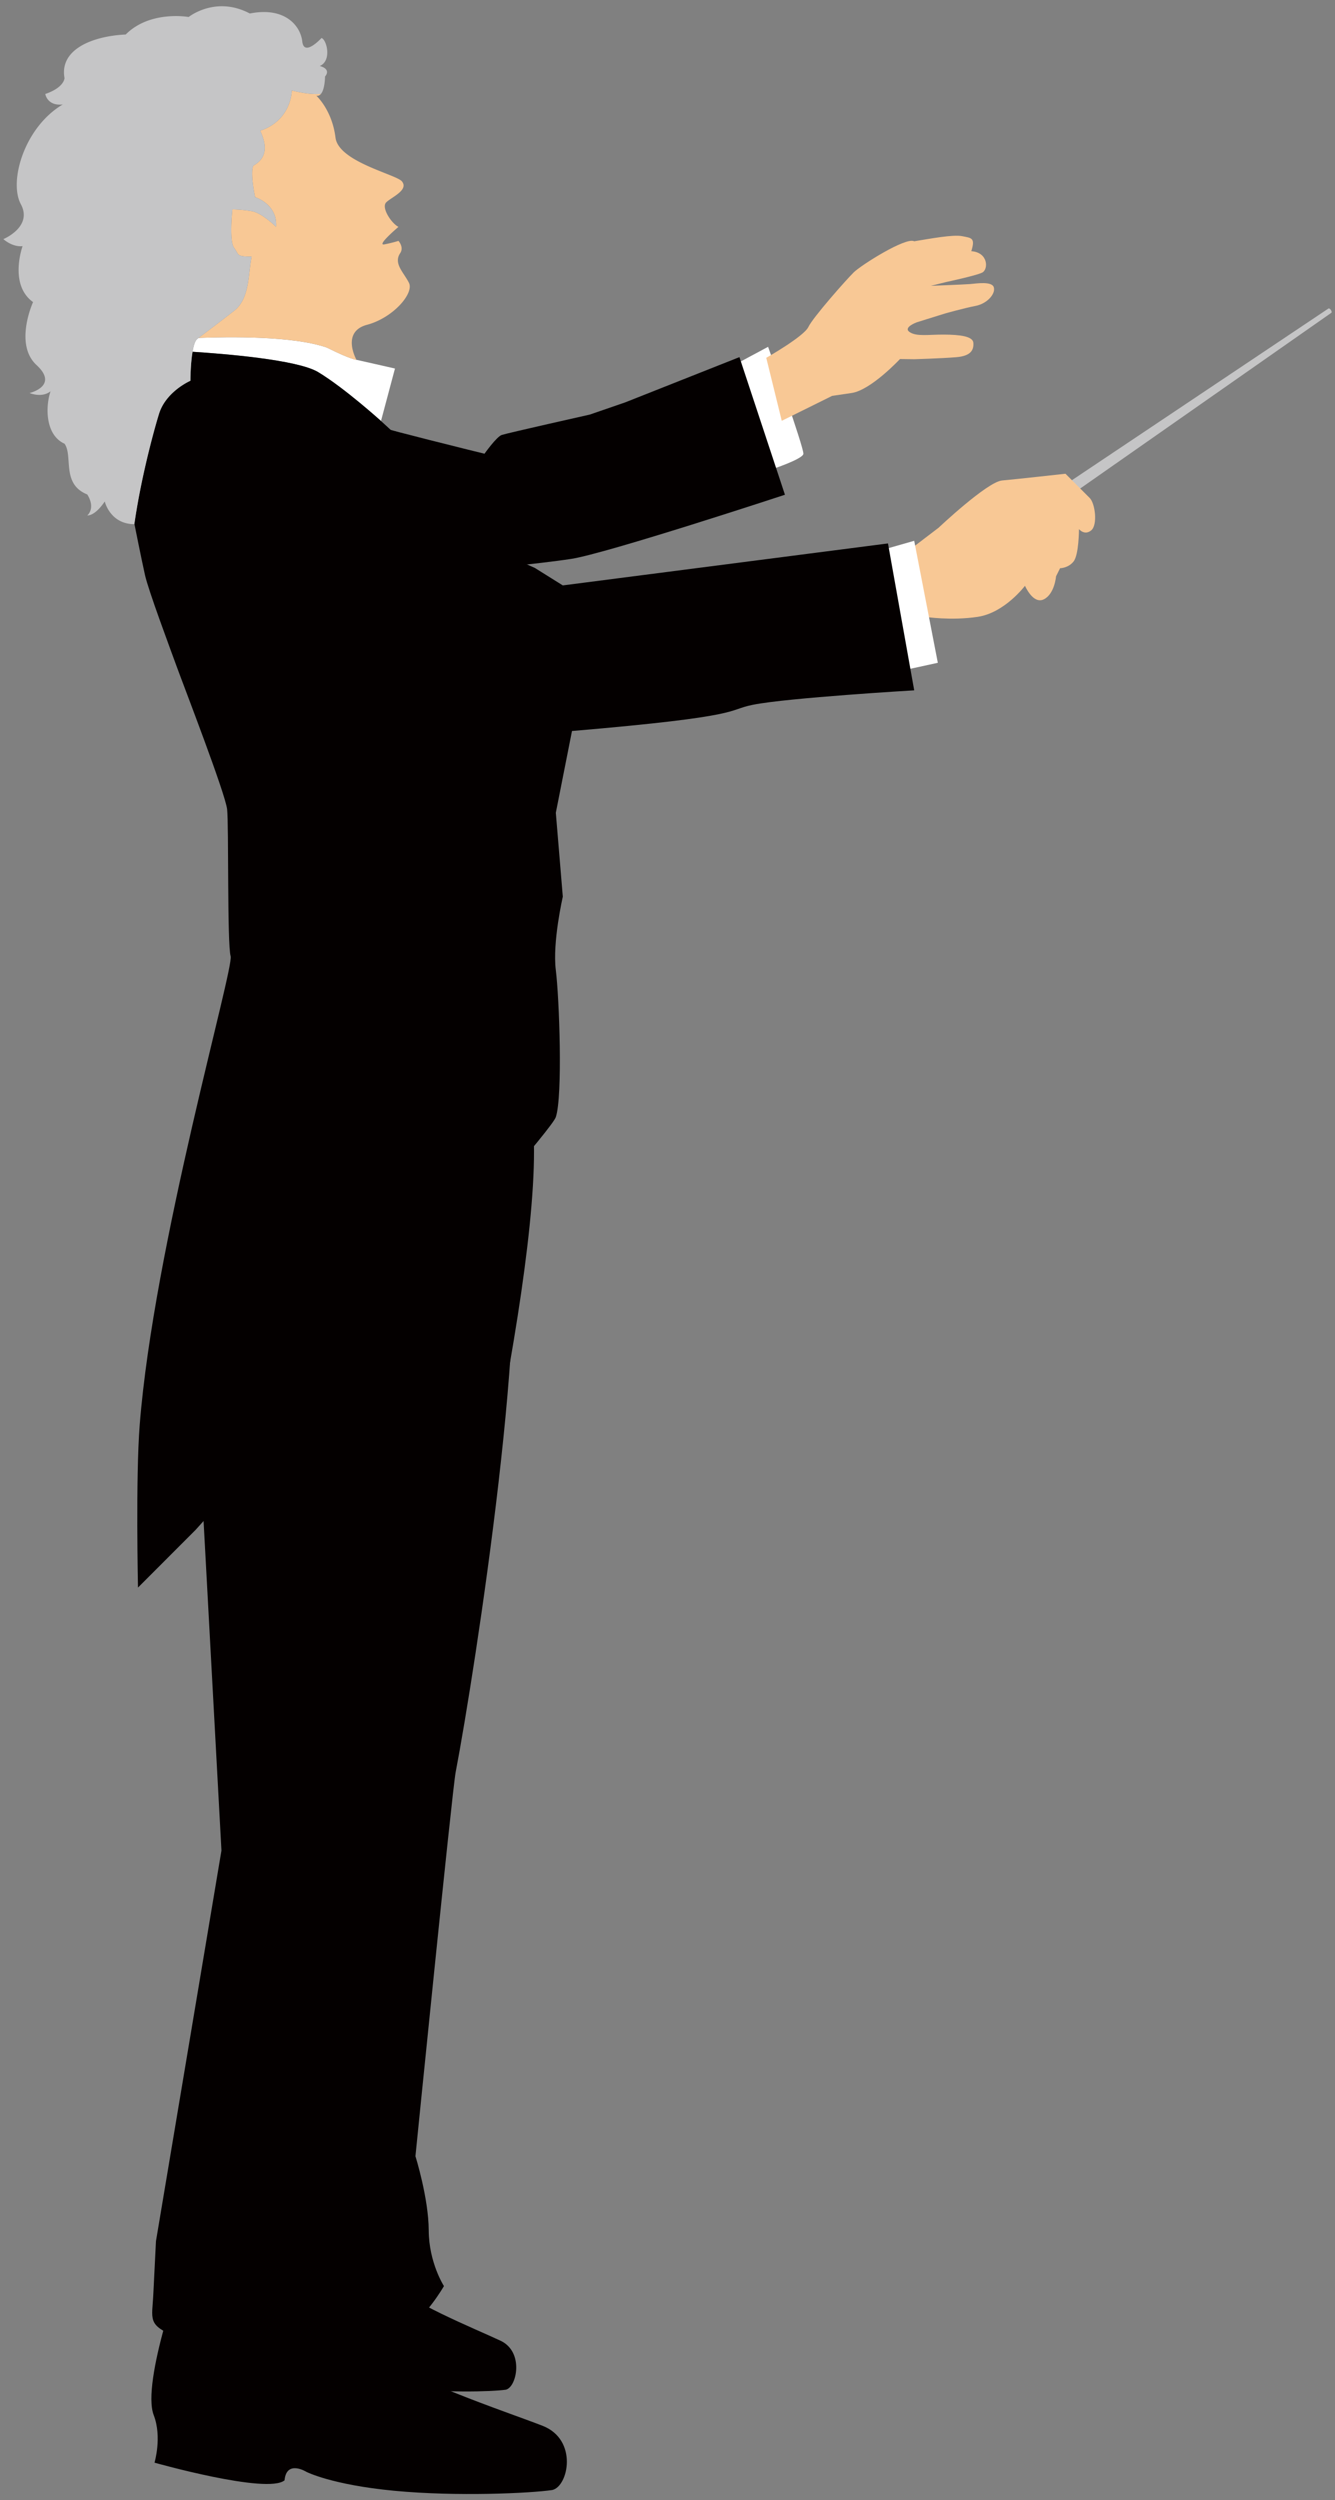
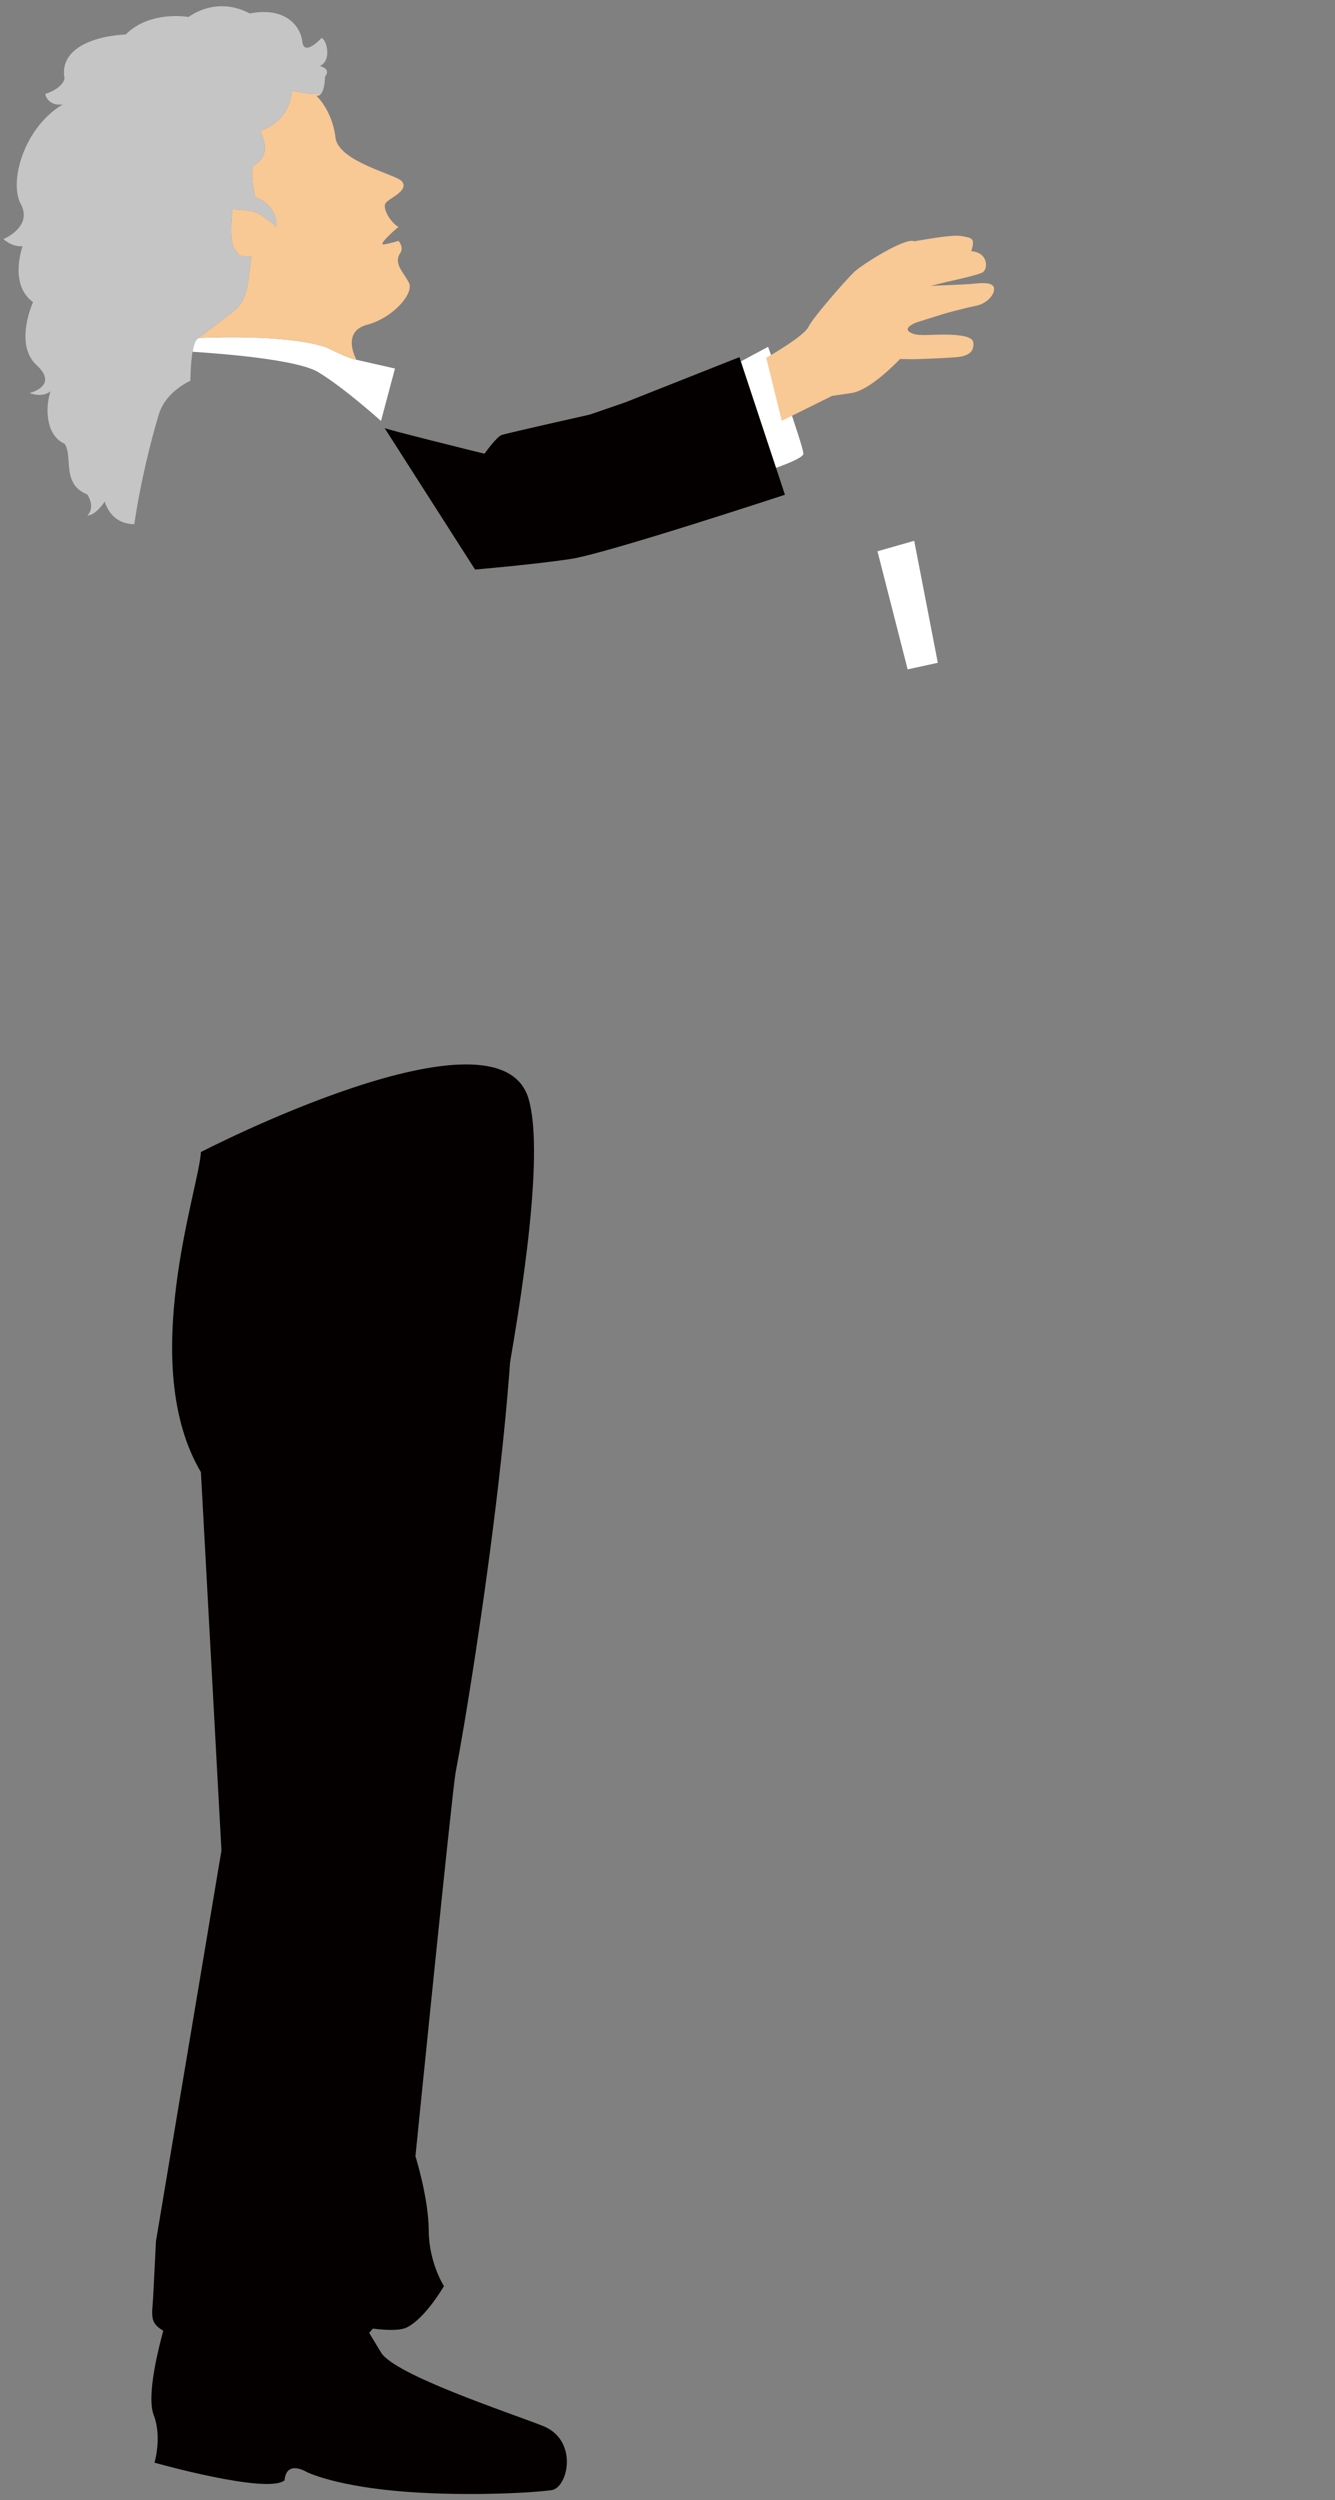
<svg xmlns="http://www.w3.org/2000/svg" version="1.1" id="_x34_" x="0" y="0" viewBox="0 0 427.306 800" xml:space="preserve">
  <rect x="0" y="0" width="427.306" height="800" fill="#808080" stroke="none" />
  <style>.st0{fill:#c5c5c6}.st1{fill:#f8c895}.st2{fill:#fff}.st3{fill:#040000}</style>
-   <path class="st0" d="M327.508 169.069c-.426.296-1.305-.232-1.964-1.173-.636-.946-.814-1.948-.376-2.247l100.041-66.937c.177-.122.525.085.779.467.26.376.321.777.161.894l-98.641 68.996z" />
-   <path class="st1" d="M291.356 175.765l9.07-6.911s15.556-14.684 20.309-15.113c4.748-.434 20.298-2.16 20.298-2.16s6.06 6.053 7.775 7.772c1.732 1.738 2.596 8.644.443 10.37-2.158 1.727-3.896-.431-3.896-.431s0 8.204-1.727 10.367c-1.733 2.153-4.317 2.153-4.317 2.153l-1.295 2.598s-.431 5.611-3.89 7.349c-3.464 1.727-6.049-4.328-6.049-4.328s-6.485 8.641-15.118 9.936c-8.644 1.295-16.84 0-16.84 0l-4.328-1.295-.435-20.307z" />
  <path class="st2" d="M280.864 176.393l11.753-3.356 7.56 39.033-9.657 2.105zM232.681 118.025l13.17-7.056s11.582 32.536 11.294 34.271c-.293 1.738-10.746 5.144-10.746 5.144l-13.718-32.359z" />
  <path class="st1" d="M245.265 114.491s12.036-6.82 13.48-9.869c1.433-3.044 12.202-15.218 14.543-17.498 2.324-2.286 16.701-11.383 19.329-9.919 4.975-.808 12.412-2.236 15.385-1.635 2.982.597 4.238.509 2.894 4.798 5.489.401 5.5 5.855 3.481 6.856-2.02.99-11.494 3.005-11.494 3.005l-4.936 1.225s10.442-.407 12.524-.564c2.081-.177 7.061-.988 7.637 1.071.581 2.05-2.114 5.19-5.822 5.91-3.718.72-9.861 2.452-9.861 2.452l-8.998 2.806s-4.488 1.621-2.274 3.123c2.213 1.494 5.932.786 10.968.808 5.03.022 9.258.521 9.429 2.607.161 2.078-.509 4.225-5.501 4.63-5.013.398-13.375.642-13.375.642l-4.61-.061s-9.28 9.961-15.489 10.869l-6.215.913-16.136 7.989-4.959-20.158z" />
  <path class="st3" d="M123.117 136.984c1.777.716 26.701 6.898 26.701 6.898l5.263 1.295s3.857-5.454 5.529-6.007c1.661-.567 28.195-6.524 28.195-6.524l11.289-3.891 36.584-14.49 14.565 44.035s-56.96 18.754-68.398 20.522c-11.439 1.752-30.79 3.414-30.79 3.414l-28.938-45.252zM64.309 368.615c-.576 11.749-20.453 67.793 0 102.423l6.574 121.069-20.962 124.999s-.415 8.384-.835 16.773c-.393 8.379-2.064 9.972 7.249 13.802 9.291 3.802 40.579 12.069 48.631 9.092 8.047-2.971 16.513-14.316 16.513-14.316s-5.888-8.694-5.329-20.437c.57-11.737-4.122-27.094-4.122-27.094s22.666-131.804 24.465-138.274c10.188-36.479 42.19-172.667 32.7-205.059-9.492-32.405-104.884 17.022-104.884 17.022z" />
  <path class="st3" d="M58.831 724.781s-13.68 37.486-9.624 47.989c2.706 7.005.249 15.201.249 15.201s36.119 10.199 41.614 5.656c.636-6.691 7.011-2.711 7.011-2.711s8.041 4.134 28.09 6.049c20.054 1.909 43.773.785 50.612-.244 5.18-1.201 8.274-16.081-3.104-20.542-11.373-4.444-47.359-16.303-51.731-23.469-4.377-7.161-15.998-26.817-15.998-26.817l-47.119-1.112z" />
  <path class="st3" d="M83.274 403.983c.049 10.373-12.728 60.542 4.222 90.292l10.005 106.527-10.769 111.013s.022 7.41.072 14.825c.028 7.409-1.168 8.87 6.054 11.875 7.216 3.022 31.316 9.131 37.309 6.209 5.988-2.921 11.931-13.253 11.931-13.253s-4.825-7.448-4.87-17.802c-.05-10.387-4.255-23.751-4.255-23.751s11.764-117.085 12.871-122.856c6.226-32.556 24.913-153.835 16.363-182.049-8.538-28.209-78.933 18.97-78.933 18.97z" />
-   <path class="st3" d="M83.976 707.892s-9.972 28.211-7.449 36.263c1.677 5.362-.155 11.544-.155 11.544s24.128 8.378 27.907 5.041c.57-5.074 4.764-1.931 4.764-1.931s5.335 3.287 18.793 5.091c13.458 1.804 29.446 1.383 34.083.724 3.502-.819 5.899-12.064-1.682-15.655-7.565-3.586-31.543-13.236-34.348-18.737-2.806-5.523-10.232-20.663-10.232-20.663l-31.681-1.677z" />
  <path class="st2" d="M63.556 108.119c-.116.102-.266.202-.371.288-.736.551-1.24 2.194-1.55 4.147 9.579.609 33.491 2.49 40.164 6.489 8.39 5.035 20.148 15.66 20.148 15.66l4.477-16.787-12.33-2.791s-1.665-.009-9.496-3.921c-10.843-3.749-31.313-3.467-41.042-3.085z" />
  <path class="st1" d="M93.4 28.944s0 9.513-10.078 12.869c.57 1.685 3.924 7.833-2.235 11.194-1.123 2.239.564 10.072.564 10.072s7.278 2.235 6.713 9.515c0 0-4.471-4.479-7.825-5.033-3.359-.57-6.153-.57-6.153-.57s-1.129 10.08.553 12.318c1.676 2.238.553 2.794 5.6 2.794-1.123 5.595-.575 13.433-5.6 17.343a700.202 700.202 0 01-11.383 8.671c9.729-.382 30.198-.664 41.044 3.086 7.831 3.912 9.496 3.921 9.496 3.921s-5.024-8.948 3.365-11.195c8.4-2.238 15.123-10.08 13.436-13.433-1.676-3.357-5.035-6.157-2.794-9.511 1.278-1.92-.565-3.915-.565-3.915s-1.676.561-4.471 1.115c-2.806.561 4.471-5.592 4.471-5.592-2.236-1.118-5.589-6.162-3.923-7.842 1.688-1.674 7.282-3.912 5.041-6.71-1.787-2.228-20.298-6.253-21.266-13.995-1.112-8.949-6.148-13.426-6.148-13.426.625.128 1.101-.124 1.494-.583-2.148.185-5.141-.05-9.336-1.093z" />
-   <path class="st3" d="M284.223 173.88l-104.081 13.433-8.953-5.594-10.077-4.483-11.189-5.595-4.483-12.305-10.066-12.318-13.425-12.316s-11.759-10.625-20.148-15.66c-6.674-3.999-30.585-5.88-40.164-6.489-.686 3.993-.686 9.278-.686 9.278s-7.836 3.364-10.071 10.638c-1.439 4.674-5.651 19.734-7.881 35.248.017 0 .022.005.039.005 0 0 2.236 11.192 3.359 16.234 1.129 5.033 7.842 22.938 10.077 29.097 2.236 6.153 15.661 40.853 16.22 45.887.565 5.032 0 43.091 1.123 47.007 1.123 3.918-24.626 92.893-29.102 149.983-1.318 16.762-.548 52.035-.548 52.035l18.455-18.472s113.045-125.344 115.286-132.065c2.236-6.712 1.118-38.047 0-47.007-1.123-8.951 2.236-23.504 2.236-23.504l-2.236-26.859 5.174-26.161c56.168-4.776 49.141-6.643 57.917-8.395 11.184-2.238 51.62-4.618 51.62-4.618l-8.396-47.004z" />
  <path class="st0" d="M60.95 121.833s0-5.285.686-9.278c-2.507-.158-2.507-.158 0 0 .31-1.953.814-3.596 1.55-4.147.105-.086.255-.186.371-.288-3.332.144-3.332.144 0 0a700.202 700.202 0 0011.383-8.671c5.025-3.91 4.477-11.748 5.6-17.343-5.047 0-3.923-.556-5.6-2.794-1.682-2.238-.553-12.318-.553-12.318s2.794 0 6.153.57c3.354.554 7.825 5.033 7.825 5.033.565-7.28-6.713-9.515-6.713-9.515s-1.687-7.833-.564-10.072c6.159-3.361 2.806-9.51 2.235-11.194C93.4 38.457 93.4 28.944 93.4 28.944c4.194 1.043 7.188 1.278 9.335 1.096 1.295-1.558 1.301-5.57 1.301-5.57s2.241-2.238-1.677-3.356c3.918-1.68 2.242-8.395.548-8.959 0 0-5.584 6.156-6.154 1.123C96.2 8.242 91.17 2.083 79.965 4.324 70.462-.714 62.621 3.76 60.38 5.439c0 0-12.307-2.238-20.138 5.597-11.189.559-21.266 5.033-19.584 13.99-.559 3.362-6.159 5.039-6.159 5.039s.564 3.918 5.6 3.356C7.781 40.695 2.756 58.044 6.663 65.315c3.923 7.28-5.595 11.198-5.595 11.198 3.353 2.797 6.165 2.235 6.165 2.235s-4.488 12.319 3.353 17.91c0 0-6.165 13.433 1.107 20.146 7.283 6.712-2.225 8.951-2.225 8.951s3.913 1.677 6.706-.558c-1.676 5.041-1.676 13.995 4.483 16.781 2.8 3.926-1.123 12.875 7.277 16.231 2.789 4.483 0 6.721 0 6.721 2.789 0 5.595-4.485 5.595-4.485s1.672 7.246 9.468 7.274c2.23-15.514 6.442-30.574 7.881-35.248 2.236-7.274 10.072-10.638 10.072-10.638z" />
</svg>